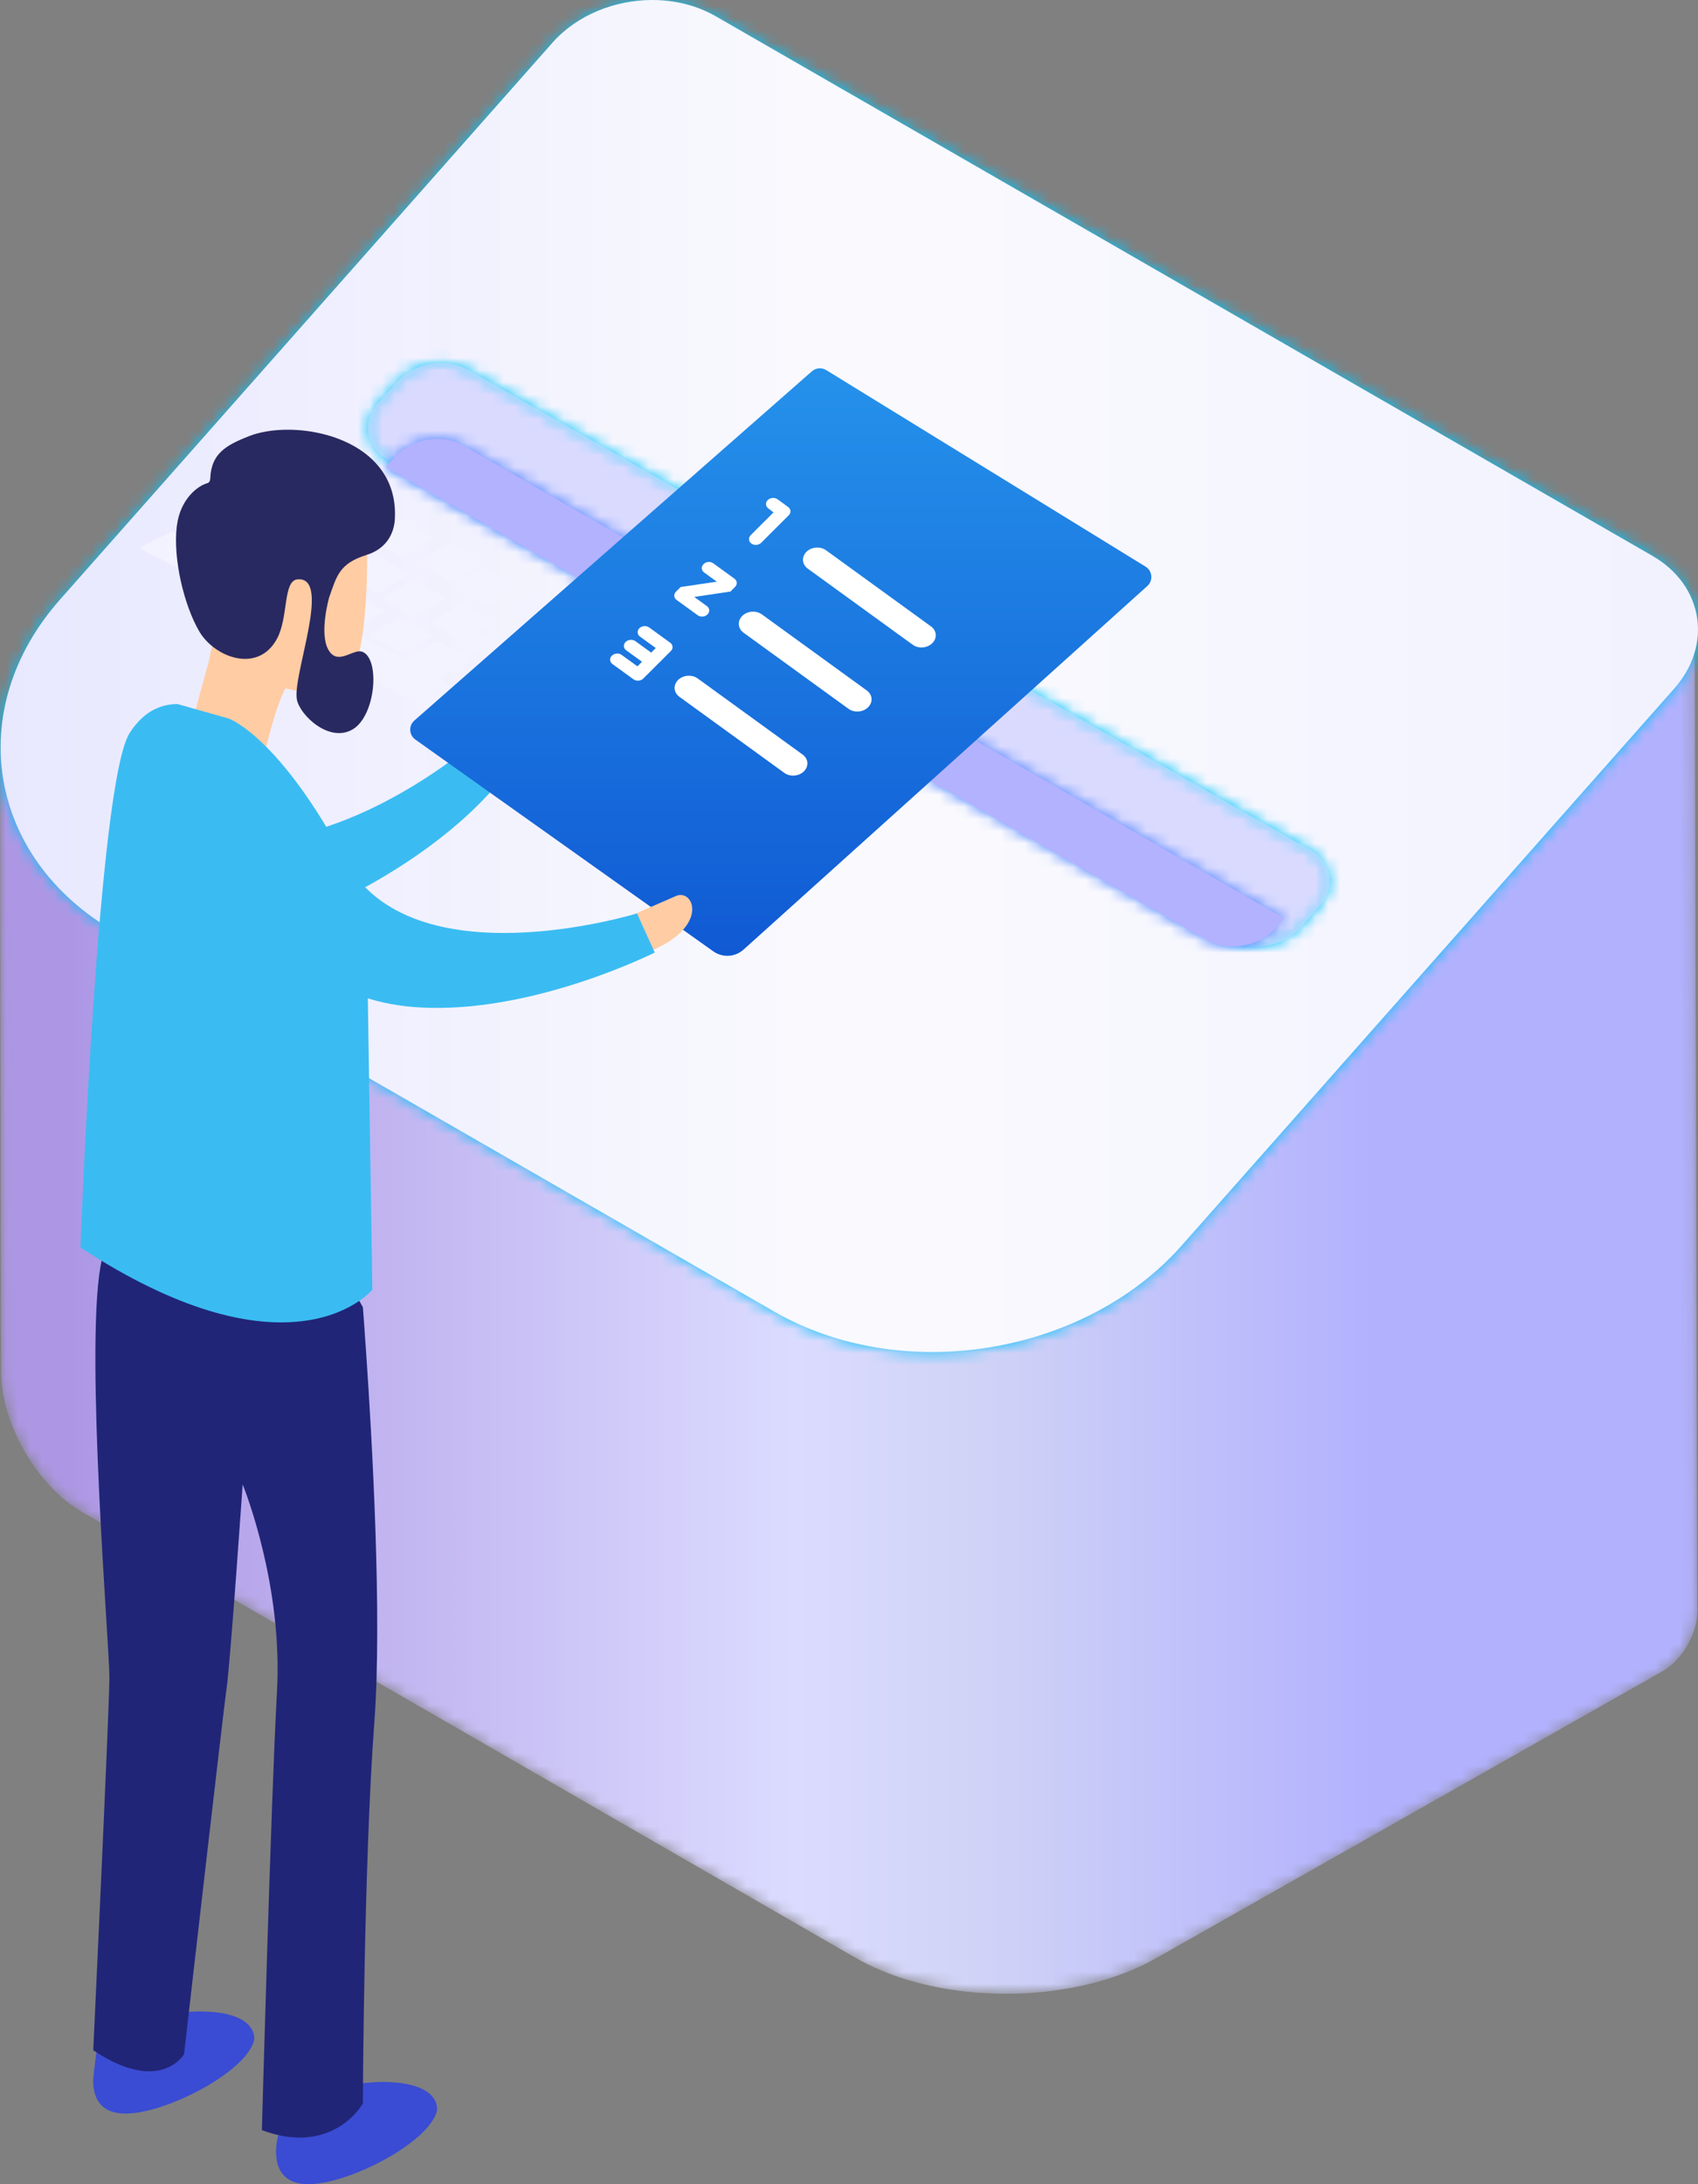
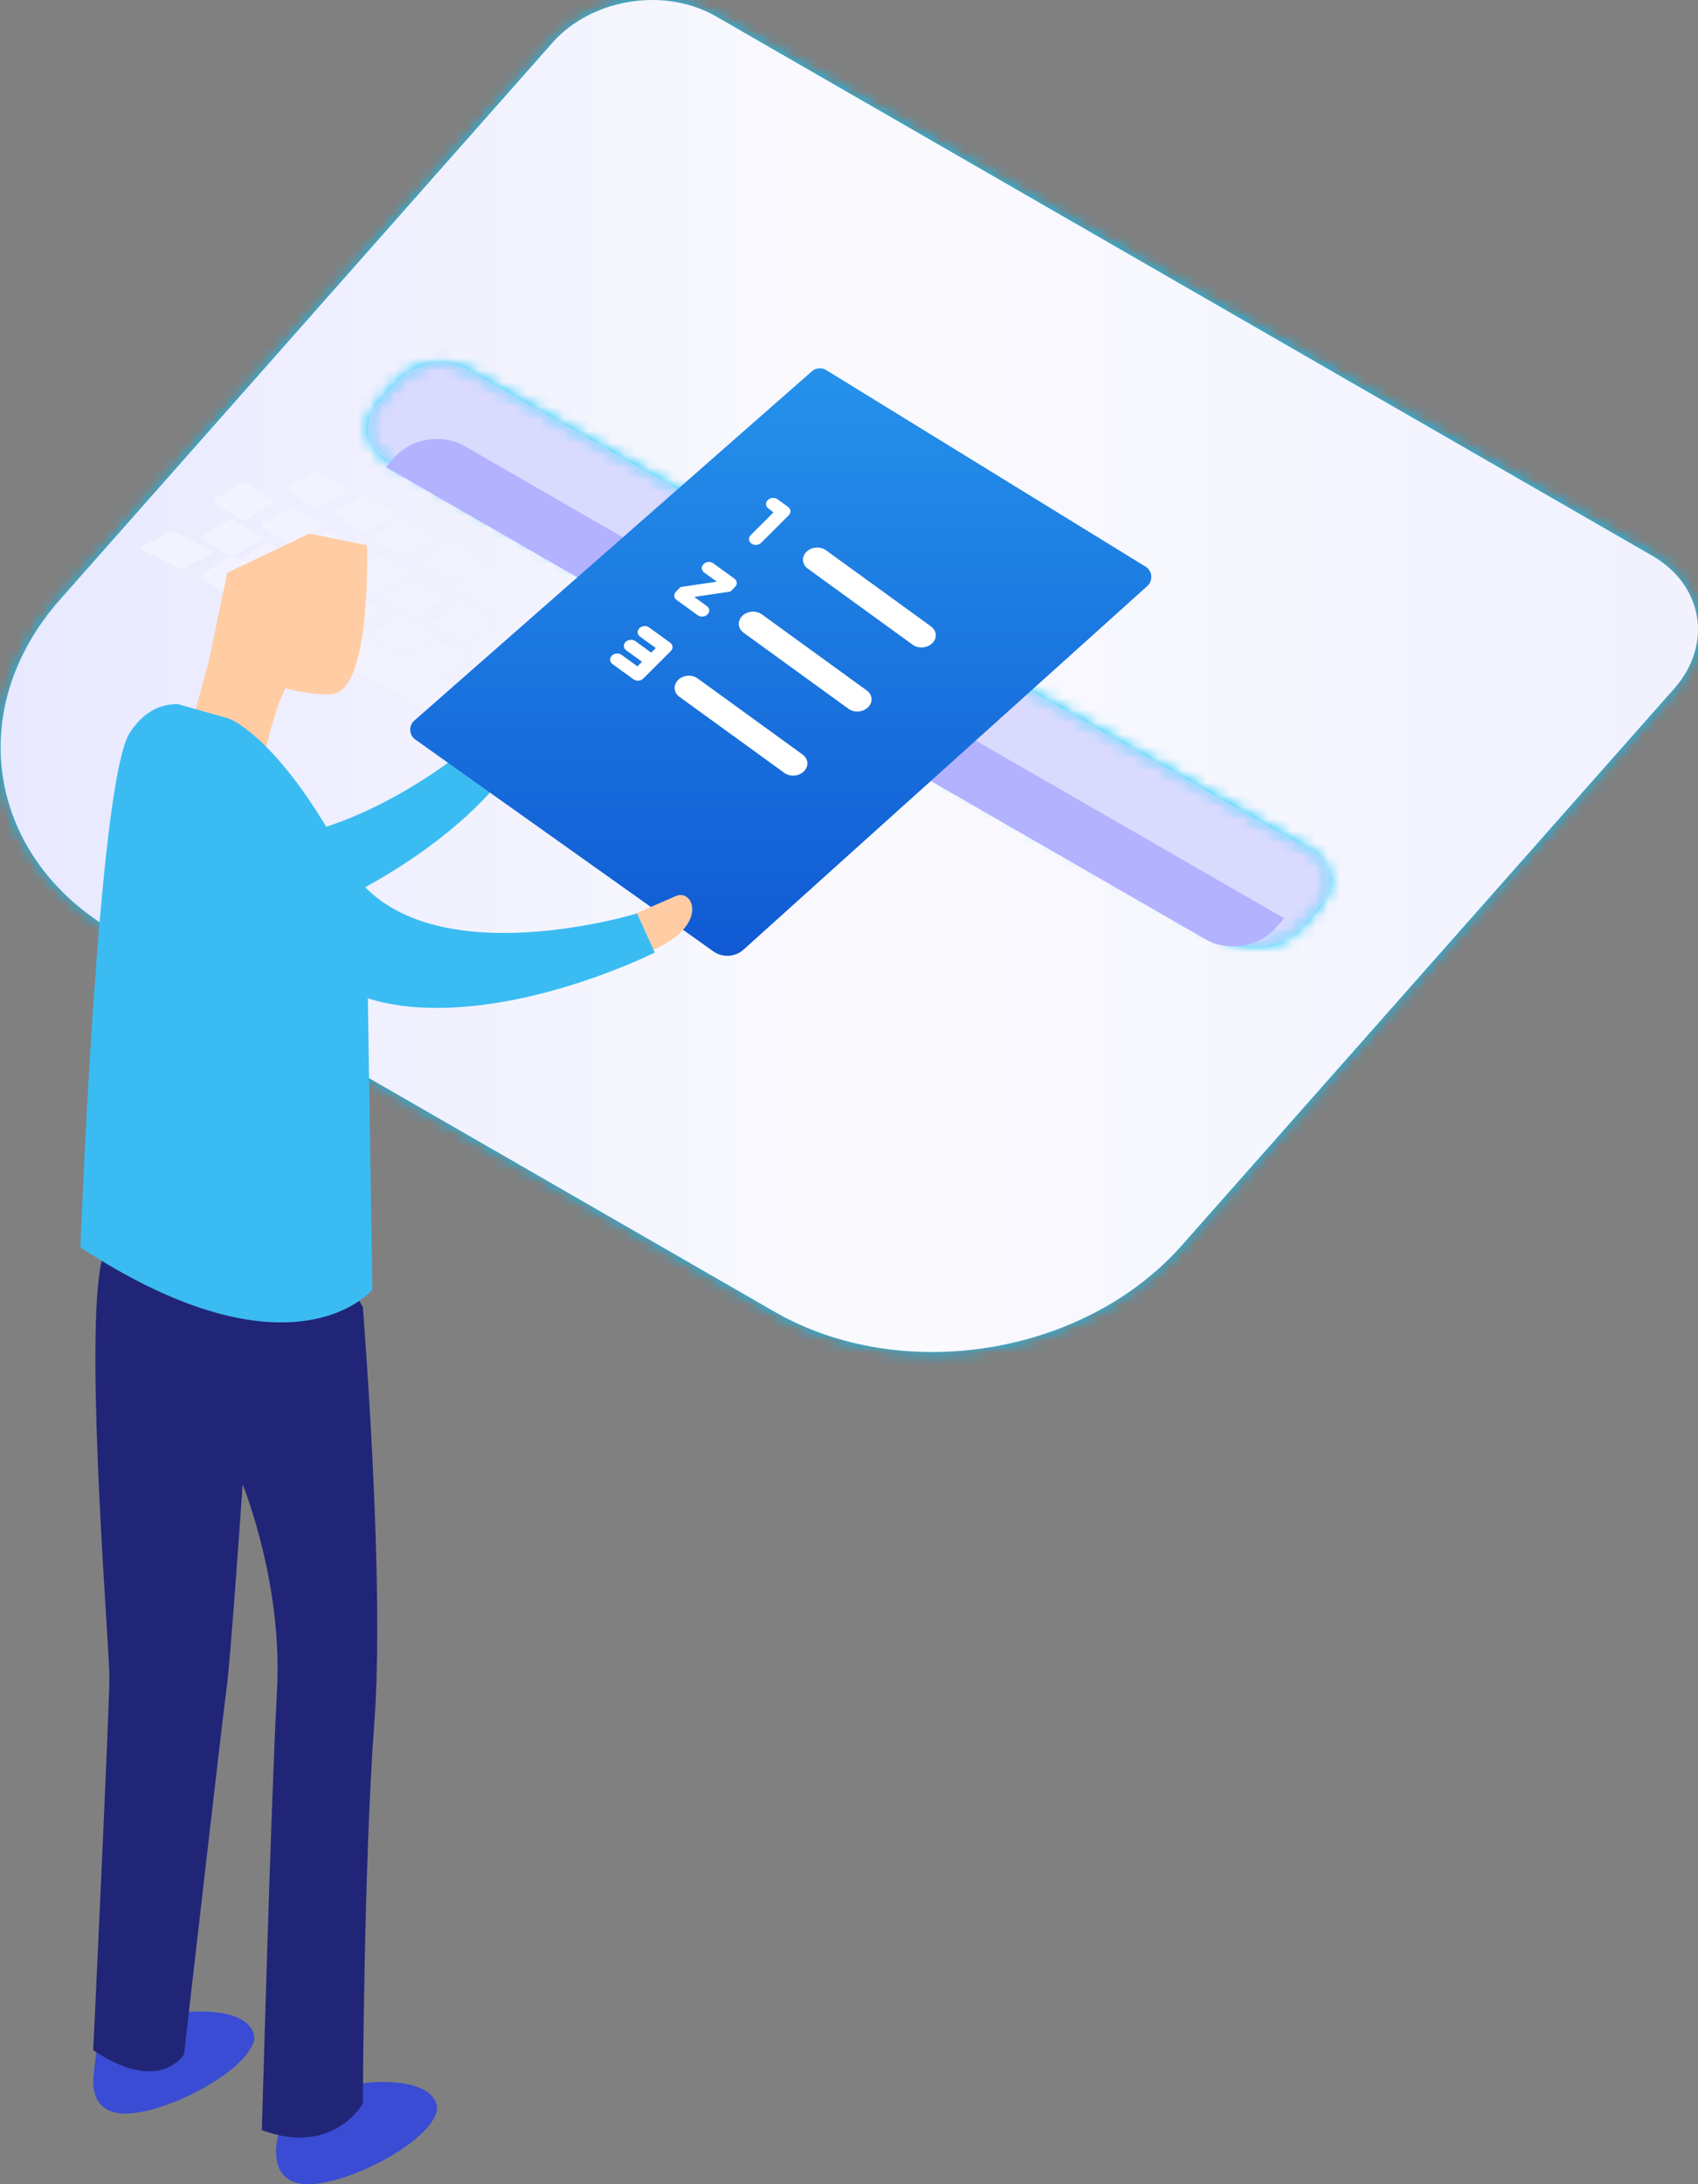
<svg xmlns="http://www.w3.org/2000/svg" xmlns:xlink="http://www.w3.org/1999/xlink" fill="none" height="180" viewBox="0 0 140 180" width="140">
  <rect x="0" y="0" width="140" height="180" fill="#808080" stroke="none" />
  <linearGradient id="a" gradientUnits="userSpaceOnUse" x1="5.642" x2="113.19" y1="143.829" y2="143.829">
    <stop offset="0" stop-color="#ad97e5" />
    <stop offset=".556" stop-color="#dbdbff" />
    <stop offset=".698" stop-color="#d0d3f6" />
    <stop offset="1" stop-color="#b2b1fe" />
  </linearGradient>
  <linearGradient id="b">
    <stop offset="0" stop-color="#00c6fb" />
    <stop offset="1" stop-color="#005bea" />
  </linearGradient>
  <linearGradient id="c" gradientUnits="userSpaceOnUse" x1="-357.805" x2="-357.805" xlink:href="#b" y1="-.001" y2="2255.09" />
  <linearGradient id="d" gradientUnits="userSpaceOnUse" x1="136.941" x2=".051" y1="56.928" y2="56.928">
    <stop offset="0" stop-color="#f2f2ff" />
    <stop offset=".486" stop-color="#fafafe" />
    <stop offset="1" stop-color="#e8e8ff" />
  </linearGradient>
  <linearGradient id="e" gradientUnits="userSpaceOnUse" x1="-332.762" x2="-332.762" xlink:href="#b" y1="29.916" y2="2294.06" />
  <linearGradient id="f" gradientUnits="userSpaceOnUse" x1="33.213" x2="33.213" y1="30.113" y2="79.327">
    <stop offset="0" stop-color="#2592eb" />
    <stop offset="1" stop-color="#1059d3" />
  </linearGradient>
  <clipPath id="g">
    <path d="m0 0h25.642v25.633h-25.642z" transform="matrix(.81 .587 -.708 .706 62.484 36.062)" />
  </clipPath>
  <mask id="h" height="112" maskUnits="userSpaceOnUse" width="140" x="0" y="53">
    <path clip-rule="evenodd" d="m43.398 59.186-43.398 2.572.093 51.347c.011 4.239 2.997 9.384 6.688 11.504l63.767 36.739c2.63 1.511 5.889 2.455 9.287 2.801 1.313.135 2.659.181 3.981.148 4.185-.126 8.301-1.101 11.509-2.922l41.752-23.65c1.588-.893 2.863-3.086 2.863-4.898l-.207-79.344z" fill="#fff" fill-rule="evenodd" />
  </mask>
  <mask id="i" height="112" maskUnits="userSpaceOnUse" width="140" x="0" y="0">
    <path clip-rule="evenodd" d="m53.787.002.609.016c1.619.085 3.206.513 4.6 1.31l77.228 44.465.385.234c3.876 2.496 4.538 7.21 1.427 10.722l-40.6 45.888-.453.497c-8.12 8.659-22.802 10.902-33.135 4.958l-54.361-31.299-.537-.319c-10.052-6.166-11.879-18.164-3.991-27.077l40.6-45.884c2.019-2.284 5.142-3.513 8.228-3.513z" fill="#fff" fill-rule="evenodd" />
  </mask>
  <mask id="j" height="112" maskUnits="userSpaceOnUse" width="140" x="0" y="0">
    <path clip-rule="evenodd" d="m45.557 3.513-40.6 45.888c-8.024 9.064-5.993 21.329 4.528 27.391l54.361 31.303c10.528 6.056 25.57 3.609 33.588-5.455l40.6-45.888c3.211-3.625 2.402-8.534-1.812-10.956l-77.228-44.468c-1.568-.894-3.38-1.328-5.208-1.328-3.087 0-6.207 1.231-8.229 3.513" fill="#fff" fill-rule="evenodd" />
  </mask>
  <mask id="k" height="49" maskUnits="userSpaceOnUse" width="80" x="30" y="29">
    <path clip-rule="evenodd" d="m36.373 29.918.397.016c.658.052 1.298.236 1.862.555l69.344 39.514.279.173c1.598 1.089 1.835 3.073.513 4.55l-.816.915-.745.84-.261.265c-1.454 1.347-3.871 1.657-5.611.677l-69.314-39.499-.022-.011-.277-.174c-1.588-1.093-1.843-3.064-.522-4.549l1.58-1.76c.88-.98 2.248-1.512 3.595-1.512z" fill="#fff" fill-rule="evenodd" />
  </mask>
  <mask id="l" height="49" maskUnits="userSpaceOnUse" width="80" x="30" y="29">
    <path clip-rule="evenodd" d="m32.778 31.432-1.577 1.76c-1.397 1.565-1.036 3.677.796 4.723l.023.007 69.315 39.501c1.848 1.042 4.461.626 5.871-.94l.745-.84.817-.915c1.397-1.559 1.056-3.684-.792-4.723l-69.342-39.517c-.679-.38-1.464-.57-2.261-.57-1.347 0-2.715.531-3.595 1.515" fill="#fff" fill-rule="evenodd" />
  </mask>
  <mask id="m" height="42" maskUnits="userSpaceOnUse" width="75" x="31" y="36">
    <path clip-rule="evenodd" d="m36.065 36.172.385.015c.64.052 1.263.233 1.814.549l67.615 38.936-.726.828-.255.261c-1.418 1.328-3.776 1.634-5.472.668l-67.611-38.936.74-.828c.859-.963 2.192-1.493 3.511-1.493z" fill="#fff" fill-rule="evenodd" />
  </mask>
  <mask height="12" maskUnits="userSpaceOnUse" width="9" x="35" y="57">
-     <path clip-rule="evenodd" d="m39.526 65.956c-7.176 5.963-1.622.116-1.622.116l-.029-2.37s3.152-4.404 4.266-5.939c.171-.233.393-.344.624-.344 1.292 0 2.848 3.478-3.238 8.537z" fill="#fff" fill-rule="evenodd" />
-   </mask>
+     </mask>
  <mask height="15" maskUnits="userSpaceOnUse" width="14" x="17" y="43">
    <path clip-rule="evenodd" d="m30.253 44.927s.407 11.787-2.781 12.241c-3.192.455-10.258-2.644-10.258-2.644l1.514-7.32 6.772-3.226z" fill="#fff" fill-rule="evenodd" />
  </mask>
  <mask height="11" maskUnits="userSpaceOnUse" width="9" x="15" y="54">
    <path clip-rule="evenodd" d="m23.051 54.5s1.617.302.508 2.198c-1.104 1.89-2.271 7.783-2.271 7.783l-5.832-3.53 1.756-6.451z" fill="#fff" fill-rule="evenodd" />
  </mask>
  <mask height="26" maskUnits="userSpaceOnUse" width="19" x="14" y="35">
    <path clip-rule="evenodd" d="m32.553 42.818c-.078 1.226-.757 2.423-2.315 2.909-2.272.708-2.477 1.739-3.103 3.518-.003.02-.834 2.94-.064 4.298.479.846 1.144.604 1.762.36.378-.147.739-.296 1.027-.195 1.489.526 1.144 5.251-.775 6.396-1.926 1.147-4.35-1.15-4.607-2.449-.392-1.964 2.921-10.176.049-9.909-1.212.113-.729 3.143-1.696 4.905-1.582 2.897-5.156 1.511-6.402-.616-1.241-2.124-2.182-5.959-1.851-8.673.291-2.354 1.843-3.367 2.505-3.539.23-.061.25-.314.255-.418.084-2.01 1.265-2.704 3.188-3.461.879-.345 2-.531 3.201-.531 4.102 0 9.156 2.154 8.827 7.404z" fill="#fff" fill-rule="evenodd" />
  </mask>
  <mask height="10" maskUnits="userSpaceOnUse" width="15" x="22" y="171">
    <path clip-rule="evenodd" d="m31.574 171.575-.308.003c-3.159.077-5.52 1.304-5.52 1.304l-2.813 3.119-.003.011c-.023.081-.17.634-.17 1.3l.007.264c.01.179.032.361.071.545l.032.141c.214.841.805 1.617 2.219 1.726l.203.011c3.315.094 10.084-3.41 10.731-6.033l.002-.012c.01-.061.046-.356-.097-.712l-.033-.077c-.275-.598-1.073-1.348-3.268-1.545-.358-.032-.71-.045-1.052-.045z" fill="#fff" fill-rule="evenodd" />
  </mask>
  <mask height="10" maskUnits="userSpaceOnUse" width="14" x="7" y="165">
-     <path clip-rule="evenodd" d="m16.486 165.763-.307.004c-3.152.076-5.505 1.298-5.505 1.298l-2.452.18-.002.015c-.018.121-.142.942-.267 1.84l-.062.453c-.111.83-.207 1.638-.207 1.942l.008.264c.011.178.033.362.071.547l.032.14c.211.842.803 1.619 2.218 1.723l.203.011c3.315.096 10.082-3.408 10.733-6.03l.002-.011c.01-.061.045-.355-.1-.713l-.033-.077c-.274-.596-1.072-1.346-3.265-1.541-.363-.031-.72-.045-1.067-.045z" fill="#fff" fill-rule="evenodd" />
-   </mask>
+     </mask>
  <mask height="80" maskUnits="userSpaceOnUse" width="25" x="7" y="97">
    <path clip-rule="evenodd" d="m25.195 99.345 4.724 8.379s.12 1.482.278 3.884c.479 6.962 1.319 21.646.669 30.313-.875 11.657-.947 31.424-.947 31.424s-1.193 2.17-3.958 2.697c-.578.11-1.241.15-1.967.081-.726-.071-1.52-.252-2.402-.582 0 0 .747-27.201 1.246-36.156.244-4.372-.424-8.547-1.178-11.667l-.003-.016c-.739-3.072-1.552-5.135-1.647-5.359l-.003-.016s-.997 14.526-1.335 16.891c-.075.535-.301 2.406-.598 4.955-1.012 8.627-2.899 25.12-2.899 25.12s-.827 1.405-2.881 1.405c-.472 0-.992-.07-1.593-.249-.278-.074-.577-.18-.888-.319-.639-.261-1.347-.647-2.125-1.17 0 0 1.333-28.226 1.333-30.758 0-2.529-1.991-26.486-.748-33.767 1.002-5.84 5.902-6.777 7.81-6.918.302-.023.53-.029.656-.029.07 0 .106.002.106.002z" fill="#fff" fill-rule="evenodd" />
  </mask>
  <mask height="8" maskUnits="userSpaceOnUse" width="14" x="44" y="73">
    <path clip-rule="evenodd" d="m49.474 79.513c-9.643 1.638-1.616-.669-1.616-.669l1.051-2.007s5.046-2.231 6.824-2.997c.13-.057.26-.082.382-.082 1.57-.002 2.293 4.234-6.641 5.755z" fill="#fff" fill-rule="evenodd" />
  </mask>
  <mask height="51" maskUnits="userSpaceOnUse" width="48" x="6" y="58">
-     <path clip-rule="evenodd" d="m18.865 59.218s.672.237 1.829 1.181c1.711 1.401 4.484 4.357 7.737 10.432 5.454 10.186 24.09 4.443 24.09 4.443l1.463 3.226s-9.496 4.78-18.56 4.554c-1.76-.033-3.488-.276-5.096-.779l.372 24.007s-1.869 2.283-6.293 2.646c-3.85.323-9.622-.798-17.773-6.122 0 0 1.414-38.308 4.06-42.407 1.179-1.824 2.595-2.376 3.952-2.376" fill="#fff" fill-rule="evenodd" />
+     <path clip-rule="evenodd" d="m18.865 59.218c1.711 1.401 4.484 4.357 7.737 10.432 5.454 10.186 24.09 4.443 24.09 4.443l1.463 3.226s-9.496 4.78-18.56 4.554c-1.76-.033-3.488-.276-5.096-.779l.372 24.007s-1.869 2.283-6.293 2.646c-3.85.323-9.622-.798-17.773-6.122 0 0 1.414-38.308 4.06-42.407 1.179-1.824 2.595-2.376 3.952-2.376" fill="#fff" fill-rule="evenodd" />
  </mask>
  <g mask="url(#h)">
-     <path clip-rule="evenodd" d="m43.398 59.186-43.398 2.572.093 51.347c.011 4.239 2.997 9.384 6.688 11.504l63.767 36.739c2.63 1.511 5.889 2.455 9.287 2.801 1.313.135 2.659.181 3.981.148 4.185-.126 8.301-1.101 11.509-2.922l41.752-23.65c1.588-.893 2.863-3.086 2.863-4.898l-.207-79.344z" fill="url(#a)" fill-rule="evenodd" />
-   </g>
+     </g>
  <g mask="url(#i)">
    <path clip-rule="evenodd" d="m-2909.5 13103.8h4892.6v-15415.69h-4892.6z" fill="url(#c)" fill-rule="evenodd" />
  </g>
  <path clip-rule="evenodd" d="m45.557 3.513-40.6 45.888c-8.024 9.064-5.993 21.329 4.528 27.391l54.361 31.303c10.528 6.056 25.57 3.609 33.588-5.455l40.6-45.888c3.211-3.625 2.402-8.534-1.812-10.956l-77.228-44.468c-1.568-.894-3.38-1.328-5.208-1.328-3.087 0-6.207 1.231-8.229 3.513" fill="url(#d)" fill-rule="evenodd" />
  <g mask="url(#j)">
    <path clip-rule="evenodd" d="m50.337 60.866 2.166 1.302c.138.083.139.215 0 .297l-2.14 1.276c-.155.08-.338.08-.493-.001l-2.165-1.3c-.13-.083-.138-.215 0-.297l2.136-1.276c.156-.081.339-.081.495 0zm-6.565-.002 2.714 1.358c.159.08.161.208 0 .287l-2.48 1.231c-.18.079-.394.079-.574 0l-2.711-1.359c-.151-.08-.161-.208 0-.285l2.477-1.233c.181-.078.393-.078.574 0zm11.567-.995 2.167 1.3c.138.083.139.215 0 .296l-2.138 1.276c-.156.082-.34.082-.495 0l-2.164-1.3c-.134-.084-.135-.211.001-.292l2.135-1.28c.155-.082.339-.082.494 0zm-15.979-1.986 3.139 2.089c.139.091.141.241 0 .332l-2.159 1.431c-.157.092-.342.092-.499 0l-3.138-2.092c-.132-.093-.139-.241 0-.332l2.156-1.431c.158-.092.344-.091.5.003zm21.983.988 2.167 1.301c.138.082.139.215 0 .296l-2.135 1.276c-.155.08-.337.08-.491 0l-2.168-1.301c-.137-.083-.139-.215 0-.296l2.134-1.276c.155-.082.339-.082.494 0zm-14.005 0 2.167 1.3c.137.083.138.215 0 .297l-2.139 1.275c-.155.082-.339.082-.495 0l-2.164-1.3c-.131-.083-.138-.215 0-.295l2.137-1.276c.155-.082.339-.082.495 0zm5.003-.998 2.165 1.298c.138.083.139.215 0 .296l-2.137 1.277c-.155.082-.339.082-.495 0l-2.162-1.3c-.138-.083-.139-.215 0-.295l2.135-1.277c.155-.082.339-.082.495 0zm-9.003-.999 2.166 1.3c.135.091.136.224 0 .305v-.011l-2.14 1.277c-.155.082-.339.082-.494 0l-2.163-1.299c-.137-.083-.139-.216 0-.296l2.136-1.277c.156-.081.34-.081.495 0zm15.004-0 2.166 1.3c.138.083.139.215 0 .296l-2.128 1.276c-.157.083-.344.082-.5-.003h-.005l-2.164-1.3c-.13-.083-.138-.215 0-.295l2.137-1.275c.156-.081.339-.081.495 0zm-10.004-.995 2.165 1.294c.138.083.14.216 0 .296l-2.139 1.279c-.155.082-.339.082-.494 0l-2.164-1.3c-.13-.083-.138-.214 0-.296l2.136-1.279c.157-.08.341-.078.496.005zm-24.8-6.99 11.569 6.411-1.408-.843c-.131-.083-.131-.215 0-.296l2.14-1.279c.155-.082.339-.082.495 0l2.167 1.297c.135.08.136.216 0 .298l-2.142 1.278c-.108.056-.229.074-.345.052l2.476 1.369c.149.083.15.215 0 .296l-2.316 1.277c-.168.082-.367.082-.535 0l-14.935-8.286c-.142-.082-.149-.215 0-.295l2.301-1.278c.167-.082.365-.082.532 0zm16.798 5.99 2.166 1.297c.131.083.139.216 0 .297l-2.141 1.278c-.155.082-.339.082-.494 0l-2.164-1.298c-.135-.077-.136-.209-.001-.291v-.005l2.139-1.278c.155-.082.34-.082.495 0zm14.004-0 2.165 1.298c.138.083.139.215 0 .297l-2.138 1.279c-.154.08-.334.08-.488 0l-2.169-1.299c-.137-.083-.139-.214 0-.295l2.135-1.279c.155-.082.339-.082.494 0zm-9.003-.999 2.167 1.297c.131.083.139.216 0 .296l-2.14 1.279c-.156.082-.34.082-.495 0l-2.165-1.297c-.131-.083-.139-.216 0-.297l2.139-1.278c.155-.082.339-.082.494 0zm6.004-.998 2.164 1.298c.138.083.139.215 0 .297l-2.138 1.279c-.124.065-.266.077-.397.039l-.097-.039-2.163-1.298c-.137-.083-.139-.216 0-.297l2.135-1.279c.156-.081.339-.081.495 0zm-10.008-1 2.166 1.298c.137.082.139.215 0 .296l-2.14 1.28c-.155.082-.339.082-.495 0l-2.16-1.296c-.137-.082-.139-.215 0-.295l2.138-1.28c.154-.081.336-.082.491-.003zm6.005-.996 2.167 1.296c.131.083.139.214 0 .296l-2.14 1.28c-.124.065-.266.079-.397.04l-.099-.039-2.165-1.297c-.131-.081-.139-.214 0-.296l2.138-1.28c.155-.082.34-.082.495 0zm-14.002-0 2.164 1.297c.134.086.135.219 0 .299l-2.14 1.275c-.155.082-.34.082-.495 0l-2.162-1.296c-.138-.083-.139-.215 0-.297l2.138-1.279c.156-.082.34-.082.495 0zm4.998-.998 2.165 1.296c.138.082.139.215 0 .296l-2.14 1.28c-.156.082-.34.082-.495 0l-2.162-1.296c-.131-.083-.138-.215 0-.296l2.139-1.28c.155-.082.339-.082.494 0zm-9.003-.999 2.166 1.296c.136.08.137.214 0 .294l-2.141 1.282c-.155.082-.339.082-.495 0l-2.163-1.296c-.132-.082-.138-.214 0-.296l2.139-1.281c.155-.082.338-.082.493 0zm15.006-0 2.167 1.296c.131.082.139.215 0 .296l-2.139 1.281c-.125.065-.267.077-.398.037l-.099-.04-2.161-1.293c-.137-.083-.139-.215 0-.296l2.137-1.281c.155-.082.339-.082.494 0zm-10.004-.998 2.167 1.294c.131.083.138.215 0 .297l-2.142 1.281c-.155.082-.34.082-.495 0l-2.163-1.294c-.131-.083-.138-.215 0-.297l2.139-1.281c.155-.082.339-.082.494 0zm-12.002-2.995 2.167 1.294c.131.082.132.214-.004.296l-2.141 1.283c-.045.023-.091.04-.139.05l.28.184c.061.025.102.091.102.165 0 .056-.023.107-.06.139l-2.186 1.452c-.156.09-.34.09-.496 0l-3.159-2.103c-.132-.091-.139-.238 0-.328l2.14-1.426c.156-.09.34-.09.496 0l.391.26 2.113-1.265c.156-.081.34-.081.495 0zm18.003 1.996 2.165 1.291c.137.083.139.214 0 .296l-2.135 1.286c-.125.065-.268.078-.4.038l-.099-.04-2.161-1.293c-.137-.081-.139-.214 0-.294l2.136-1.284c.155-.081.338-.081.493 0zm-14.002-0 2.163 1.293c.132.082.138.214 0 .295l-2.141 1.285c-.156.082-.34.082-.495 0l-2.161-1.293c-.137-.086-.138-.218-.003-.299l2.143-1.28c.155-.081.339-.081.494 0zm4.996-.998 2.168 1.292c.061.021.103.081.103.148 0 .067-.041.127-.103.149l-2.139 1.282c-.157.083-.342.082-.498-.001v-.005l-2.161-1.286c-.131-.083-.138-.215 0-.296l2.136-1.282c.155-.082.339-.082.494 0zm6.006-.998 2.164 1.293c.138.082.139.215 0 .297l-2.14 1.282c-.124.065-.265.077-.396.039l-.098-.039-2.161-1.295c-.138-.082-.139-.214 0-.295l2.136-1.282c.155-.082.339-.082.494 0zm-22.818-1.005 2.968 1.481c.141.073.148.191 0 .264l-2.288 1.14c-.166.073-.363.073-.529 0l-2.968-1.481c-.141-.073-.148-.191 0-.263l2.288-1.141c.166-.073.363-.073.529 0zm12.816.007 2.164 1.294c.132.082.14.214 0 .296l-2.141 1.283c-.156.081-.34.081-.495 0l-2.163-1.294c-.132-.082-.138-.214 0-.296l2.139-1.283c.156-.082.34-.082.495 0zm-8.004-.998 2.165 1.292c.132.082.139.214 0 .296l-2.142 1.284c-.156.081-.34.081-.496 0l-2.162-1.293c-.135-.083-.135-.216.005-.296h-.005l2.141-1.282c.155-.082.339-.082.494 0zm14.004-0 2.164 1.291c.138.083.139.215 0 .296l-2.142 1.285c-.155.082-.339.082-.494 0l-2.159-1.296c-.138-.082-.139-.215 0-.295l2.136-1.281c.155-.082.339-.082.494 0zm-9.003-.998 2.166 1.291c.132.082.139.216 0 .296l-2.142 1.284c-.157.083-.343.083-.5 0l-2.159-1.292c-.132-.082-.132-.214 0-.295l2.141-1.284c.155-.082.34-.082.495 0zm6.003-.998 2.165 1.291c.132.082.138.214 0 .296l-2.142 1.284c-.155.083-.34.083-.495 0l-2.163-1.291c-.132-.082-.138-.214 0-.296l2.139-1.284c.155-.082.339-.082.495 0zm-10.002-.998 2.165 1.29c.132.082.132.216 0 .297l-2.143 1.286c-.154.08-.336.08-.49 0h-.005l-2.163-1.292c-.132-.082-.139-.215 0-.297l2.14-1.285c.156-.082.34-.082.496 0zm6.002-.998 2.163 1.287c.132.082.139.214 0 .296l-2.14 1.289c-.156.081-.339.081-.495 0l-2.165-1.291c-.132-.082-.139-.214 0-.296l2.141-1.285c.155-.082.339-.082.495 0z" fill="#f3f3ff" fill-rule="evenodd" />
  </g>
  <g mask="url(#k)">
    <path clip-rule="evenodd" d="m-2953.34 13156h4964.43v-15477.56h-4964.43z" fill="url(#e)" fill-rule="evenodd" />
  </g>
  <g mask="url(#l)">
    <path clip-rule="evenodd" d="m32.778 31.432-1.577 1.76c-1.397 1.565-1.036 3.677.796 4.723l.023.007 69.315 39.501c1.848 1.042 4.461.626 5.871-.94l.745-.84.817-.915c1.397-1.559 1.056-3.684-.792-4.723l-69.342-39.517c-.679-.38-1.464-.57-2.261-.57-1.347 0-2.715.531-3.595 1.515" fill="#dadaff" fill-rule="evenodd" />
  </g>
  <g mask="url(#m)">
-     <path clip-rule="evenodd" d="m-2880.18 12969.6h4842.43v-15256.96h-4842.43z" fill="#4c82ff" fill-rule="evenodd" />
-   </g>
+     </g>
  <g clip-rule="evenodd" fill-rule="evenodd">
    <path d="m32.554 37.665-.74.826 67.611 38.938c1.802 1.027 4.351.617 5.727-.926l.726-.828-67.613-38.936c-.662-.379-1.429-.567-2.201-.567-1.319 0-2.652.532-3.511 1.493" fill="#b3b2ff" />
    <path d="m39.526 65.956c-7.176 5.963-1.622.116-1.622.116l-.029-2.37s3.152-4.404 4.266-5.939c.171-.233.393-.344.624-.344 1.292 0 2.848 3.478-3.238 8.537z" fill="#ffcca3" />
    <path d="m20.277 65.379s-5.186 5.34 3.664 3.55c8.85-1.79 16.188-8.611 16.188-8.611l2.666 1.918c-6.006 9.234-19.964 14.863-25.717 15.95-5.76 1.085-5.292-2.603-6.43-9.879-1.136-7.277.536-8.477.536-8.477z" fill="#3abcf2" />
    <path d="m30.253 44.927s.407 11.787-2.781 12.241c-3.192.455-10.258-2.644-10.258-2.644l1.514-7.32 6.772-3.226z" fill="#ffcca3" />
    <path d="m23.051 54.5s1.617.302.508 2.198c-1.104 1.89-2.271 7.783-2.271 7.783l-5.832-3.53 1.756-6.451z" fill="#ffcca3" />
-     <path d="m32.553 42.818c-.078 1.226-.757 2.423-2.315 2.909-2.272.708-2.477 1.739-3.103 3.518-.003.02-.834 2.94-.064 4.298.479.846 1.144.604 1.762.36.378-.147.739-.296 1.027-.195 1.489.526 1.144 5.251-.775 6.396-1.926 1.147-4.35-1.15-4.607-2.449-.392-1.964 2.921-10.176.049-9.909-1.212.113-.729 3.143-1.696 4.905-1.582 2.897-5.156 1.511-6.402-.616-1.241-2.124-2.182-5.959-1.851-8.673.291-2.354 1.843-3.367 2.505-3.539.23-.061.25-.314.255-.418.084-2.01 1.265-2.704 3.188-3.461.879-.345 2-.531 3.201-.531 4.102 0 9.156 2.154 8.827 7.404z" fill="#292961" />
    <path d="m31.574 171.575-.308.003c-3.159.077-5.52 1.304-5.52 1.304l-2.813 3.119-.003.011c-.023.081-.17.634-.17 1.3l.007.264c.01.179.032.361.071.545l.032.141c.214.841.805 1.617 2.219 1.726l.203.011c3.315.094 10.084-3.41 10.731-6.033l.002-.012c.01-.061.046-.356-.097-.712l-.033-.077c-.275-.598-1.073-1.348-3.268-1.545-.358-.032-.71-.045-1.052-.045z" fill="#3a4cd3" />
    <path d="m16.486 165.763-.307.004c-3.152.076-5.505 1.298-5.505 1.298l-2.452.18-.002.015c-.018.121-.142.942-.267 1.84l-.062.453c-.111.83-.207 1.638-.207 1.942l.008.264c.011.178.033.362.071.547l.032.14c.211.842.803 1.619 2.218 1.723l.203.011c3.315.096 10.082-3.408 10.733-6.03l.002-.011c.01-.061.045-.355-.1-.713l-.033-.077c-.274-.596-1.072-1.346-3.265-1.541-.363-.031-.72-.045-1.067-.045z" fill="#3a4cd3" />
    <path d="m66.939 30.6c.33-.29.81-.33 1.184-.1l26.329 16.197c.569.35.641 1.148.145 1.595l-33.291 29.964c-.696.626-1.733.686-2.496.144l-24.566-17.453c-.526-.374-.566-1.141-.081-1.567z" fill="url(#f)" />
  </g>
  <g clip-path="url(#g)">
    <path clip-rule="evenodd" d="m68.11 45.351 8.65 6.271c.229.166.37.405.39.664.021.259-.081.517-.281.717s-.484.326-.788.35-.604-.056-.833-.223l-8.65-6.271c-.229-.166-.37-.405-.39-.664-.021-.259.081-.517.281-.717s.484-.326.788-.35c.304-.024.604.056.833.222zm-5.292 5.281 8.65 6.271c.229.166.37.405.39.664.021.259-.081.517-.281.717-.201.2-.484.326-.788.35-.304.024-.604-.056-.833-.222l-8.65-6.271c-.229-.166-.37-.405-.39-.664-.021-.259.081-.517.281-.717.201-.2.484-.326.788-.35s.604.056.833.223zm-5.292 5.281 8.65 6.271c.229.166.37.405.39.664.021.259-.081.517-.281.717s-.484.326-.788.35c-.304.024-.604-.056-.833-.223l-8.65-6.271c-.229-.166-.37-.405-.39-.664s.081-.517.281-.717c.201-.2.484-.326.788-.35.304-.024.604.056.833.223zm5.827-14.011c-.115-.083-.185-.203-.195-.332-.01-.13.04-.259.141-.358.1-.1.242-.163.394-.175s.302.028.417.111l.865.627c.242.176.266.479.054.691l-2.268 2.263c-.1.1-.242.163-.394.175-.152.012-.302-.028-.417-.111-.115-.083-.185-.203-.195-.332s.04-.259.141-.359l1.879-1.875zm-4.536 4.526 1.73 1.254c.242.175.266.479.054.691l-.378.377-2.983.443 1.038.752c.242.176.266.479.054.691-.212.211-.572.237-.811.064l-1.73-1.254c-.242-.175-.266-.479-.054-.691l.378-.377 2.983-.443-1.038-.752c-.242-.176-.266-.479-.054-.691.212-.211.55-.252.81-.064zm-6.587 9.553-1.73-1.254c-.115-.083-.185-.203-.195-.332s.04-.259.141-.359c.1-.1.242-.163.394-.175.152-.012.302.028.417.111l1.298.941.378-.377-1.298-.941c-.115-.083-.185-.203-.195-.332s.04-.259.141-.358c.1-.1.242-.163.394-.175.152-.012.302.028.416.111l1.298.941.378-.377-1.298-.941c-.115-.083-.185-.203-.195-.332-.01-.13.04-.259.141-.358.1-.1.242-.163.394-.175.152-.012.302.028.416.111l1.73 1.254c.115.083.185.203.195.332.01.13-.04.259-.141.358l-2.268 2.263c-.1.1-.242.163-.394.175s-.302-.028-.417-.111z" fill="#fff" fill-rule="evenodd" />
  </g>
  <path clip-rule="evenodd" d="m25.195 99.345 4.724 8.379s.12 1.482.278 3.884c.479 6.962 1.319 21.646.669 30.313-.875 11.657-.947 31.424-.947 31.424s-1.193 2.17-3.958 2.697c-.578.11-1.241.15-1.967.081-.726-.071-1.52-.252-2.402-.582 0 0 .747-27.201 1.246-36.156.244-4.372-.424-8.547-1.178-11.667l-.003-.016c-.739-3.072-1.552-5.135-1.647-5.359l-.003-.016s-.997 14.526-1.335 16.891c-.075.535-.301 2.406-.598 4.955-1.012 8.627-2.899 25.12-2.899 25.12s-.827 1.405-2.881 1.405c-.472 0-.992-.07-1.593-.249-.278-.074-.577-.18-.888-.319-.639-.261-1.347-.647-2.125-1.17 0 0 1.333-28.226 1.333-30.758 0-2.529-1.991-26.486-.748-33.767 1.002-5.84 5.902-6.777 7.81-6.918.302-.023.53-.029.656-.029.07 0 .106.002.106.002z" fill="#212578" fill-rule="evenodd" />
  <path clip-rule="evenodd" d="m49.474 79.513c-9.643 1.638-1.616-.669-1.616-.669l1.051-2.007s5.046-2.231 6.824-2.997c.13-.057.26-.082.382-.082 1.57-.002 2.293 4.234-6.641 5.755z" fill="#ffcca3" fill-rule="evenodd" />
  <path clip-rule="evenodd" d="m18.865 59.218s.672.237 1.829 1.181c1.711 1.401 4.484 4.357 7.737 10.432 5.454 10.186 24.09 4.443 24.09 4.443l1.463 3.226s-9.496 4.78-18.56 4.554c-1.76-.033-3.488-.276-5.096-.779l.372 24.007s-1.869 2.283-6.293 2.646c-3.85.323-9.622-.798-17.773-6.122 0 0 1.414-38.308 4.06-42.407 1.179-1.824 2.595-2.376 3.952-2.376" fill="#3abcf2" fill-rule="evenodd" />
</svg>